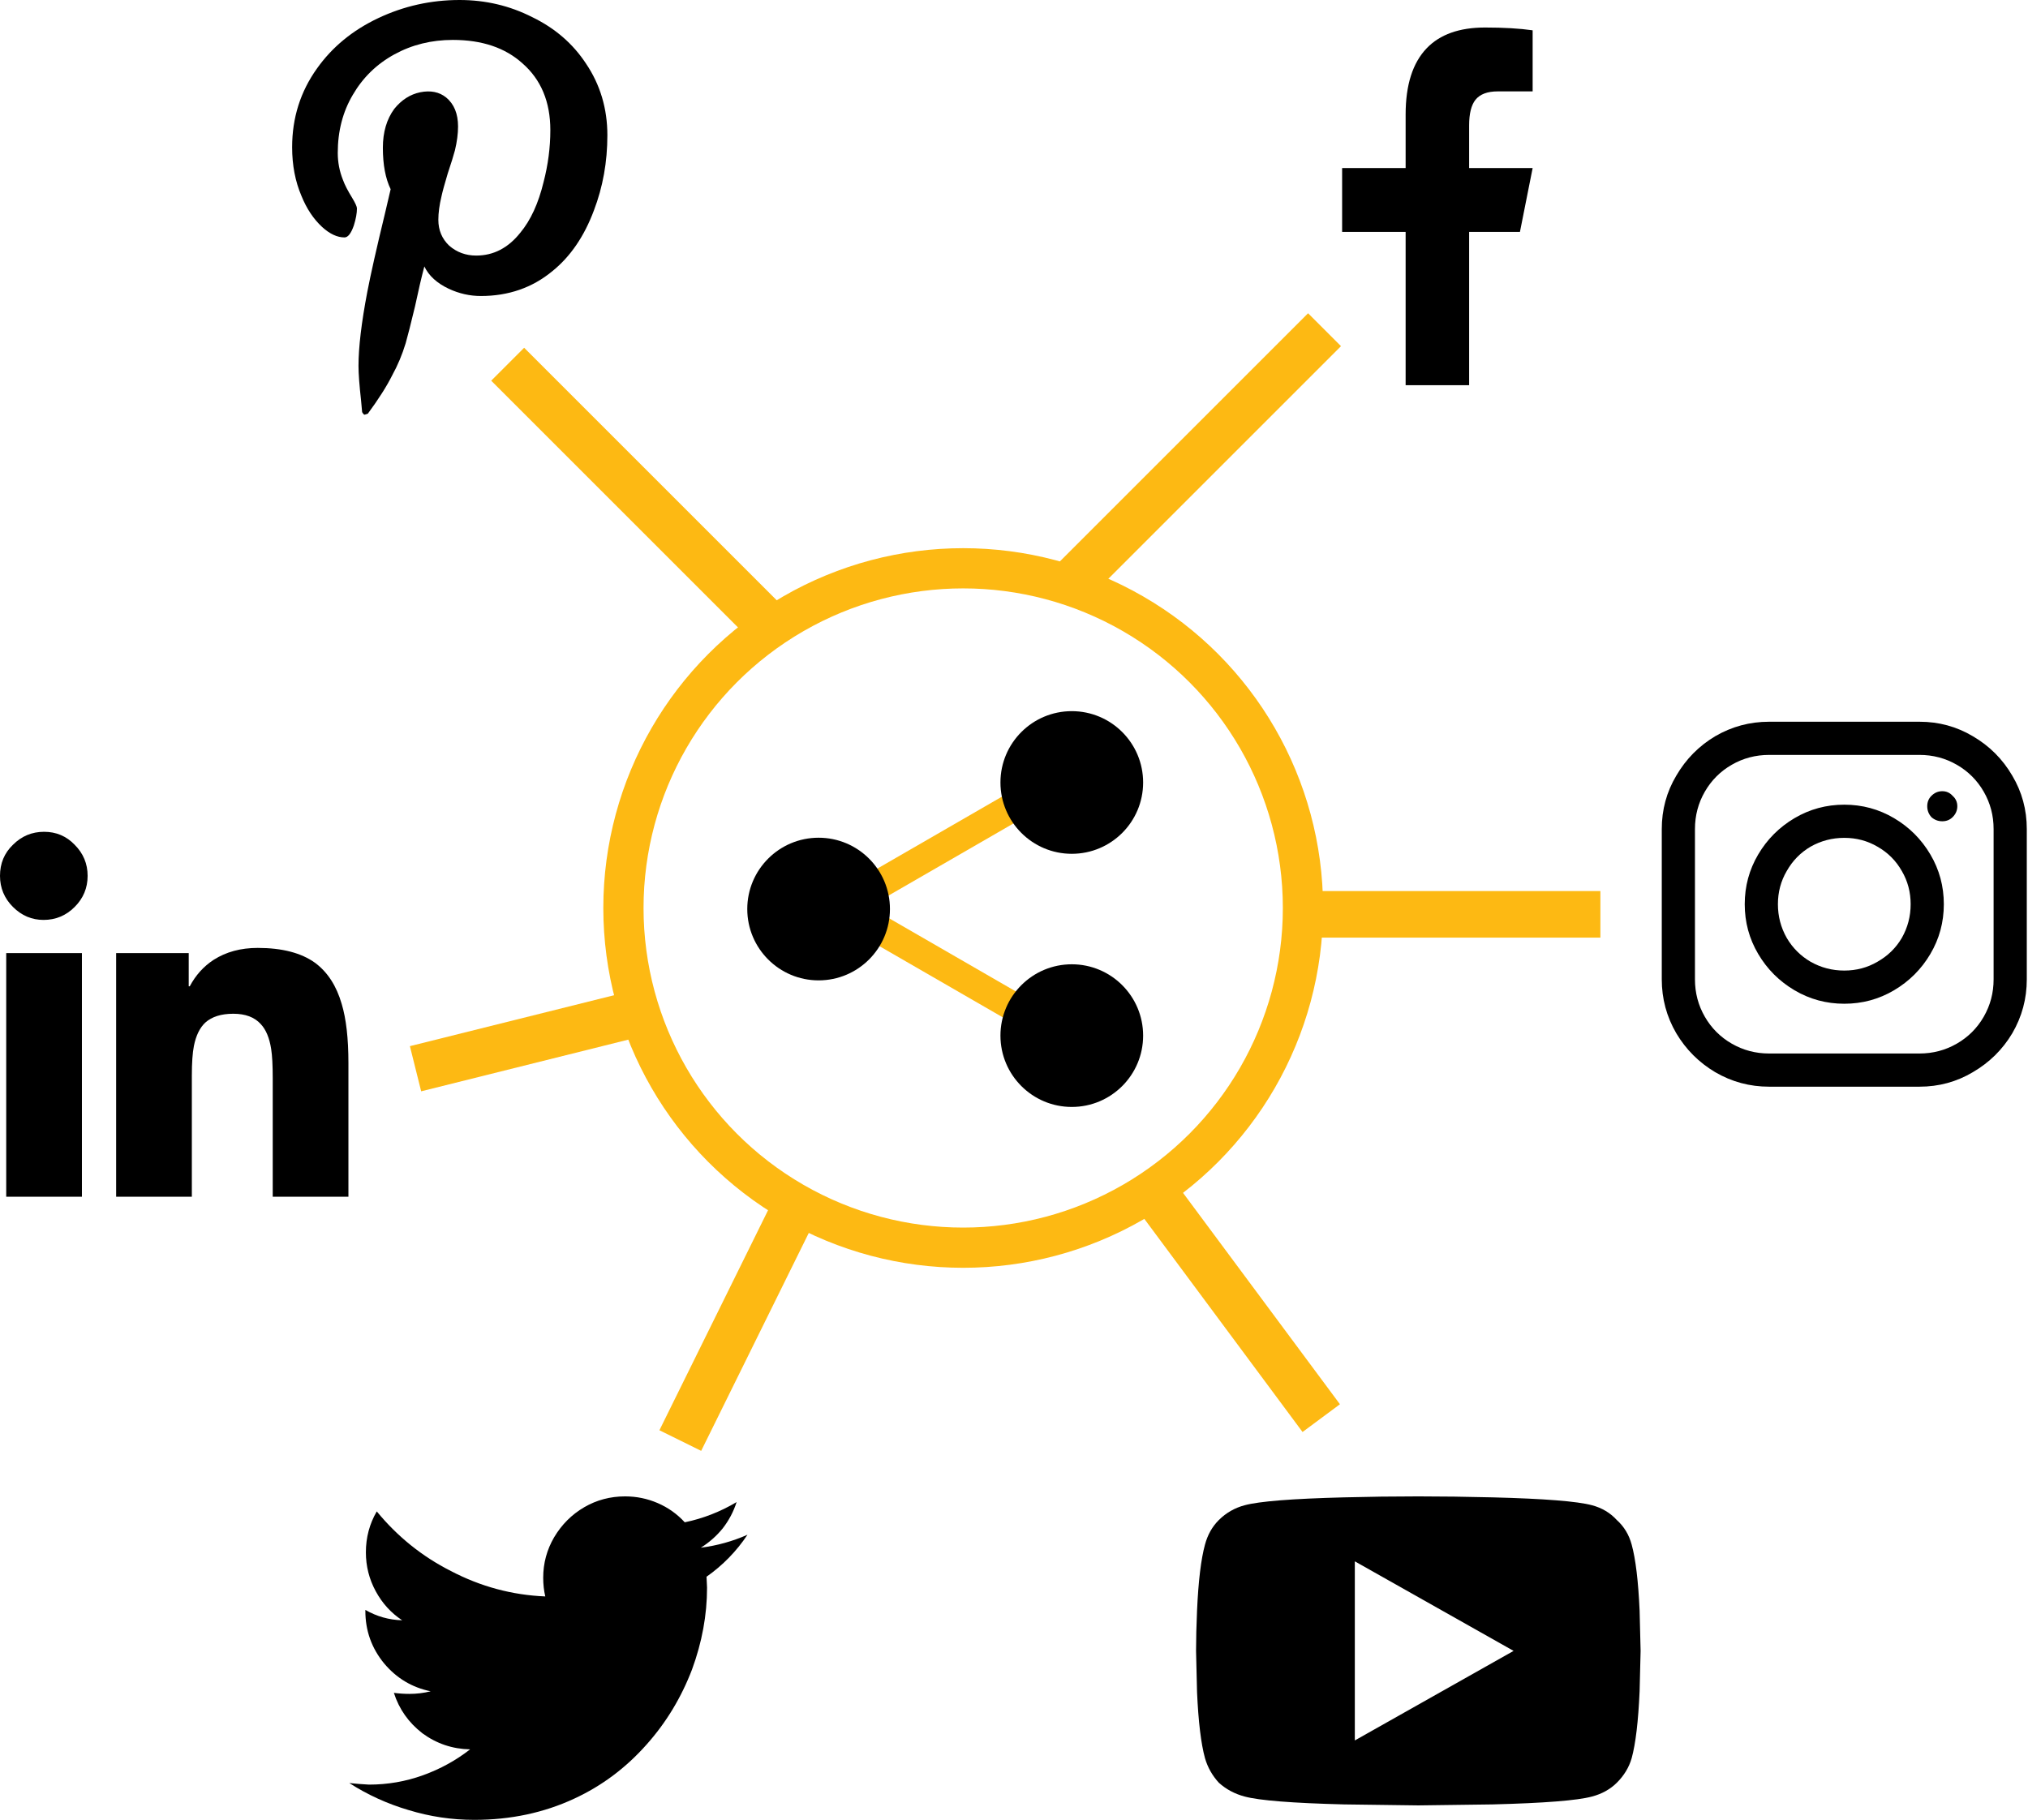
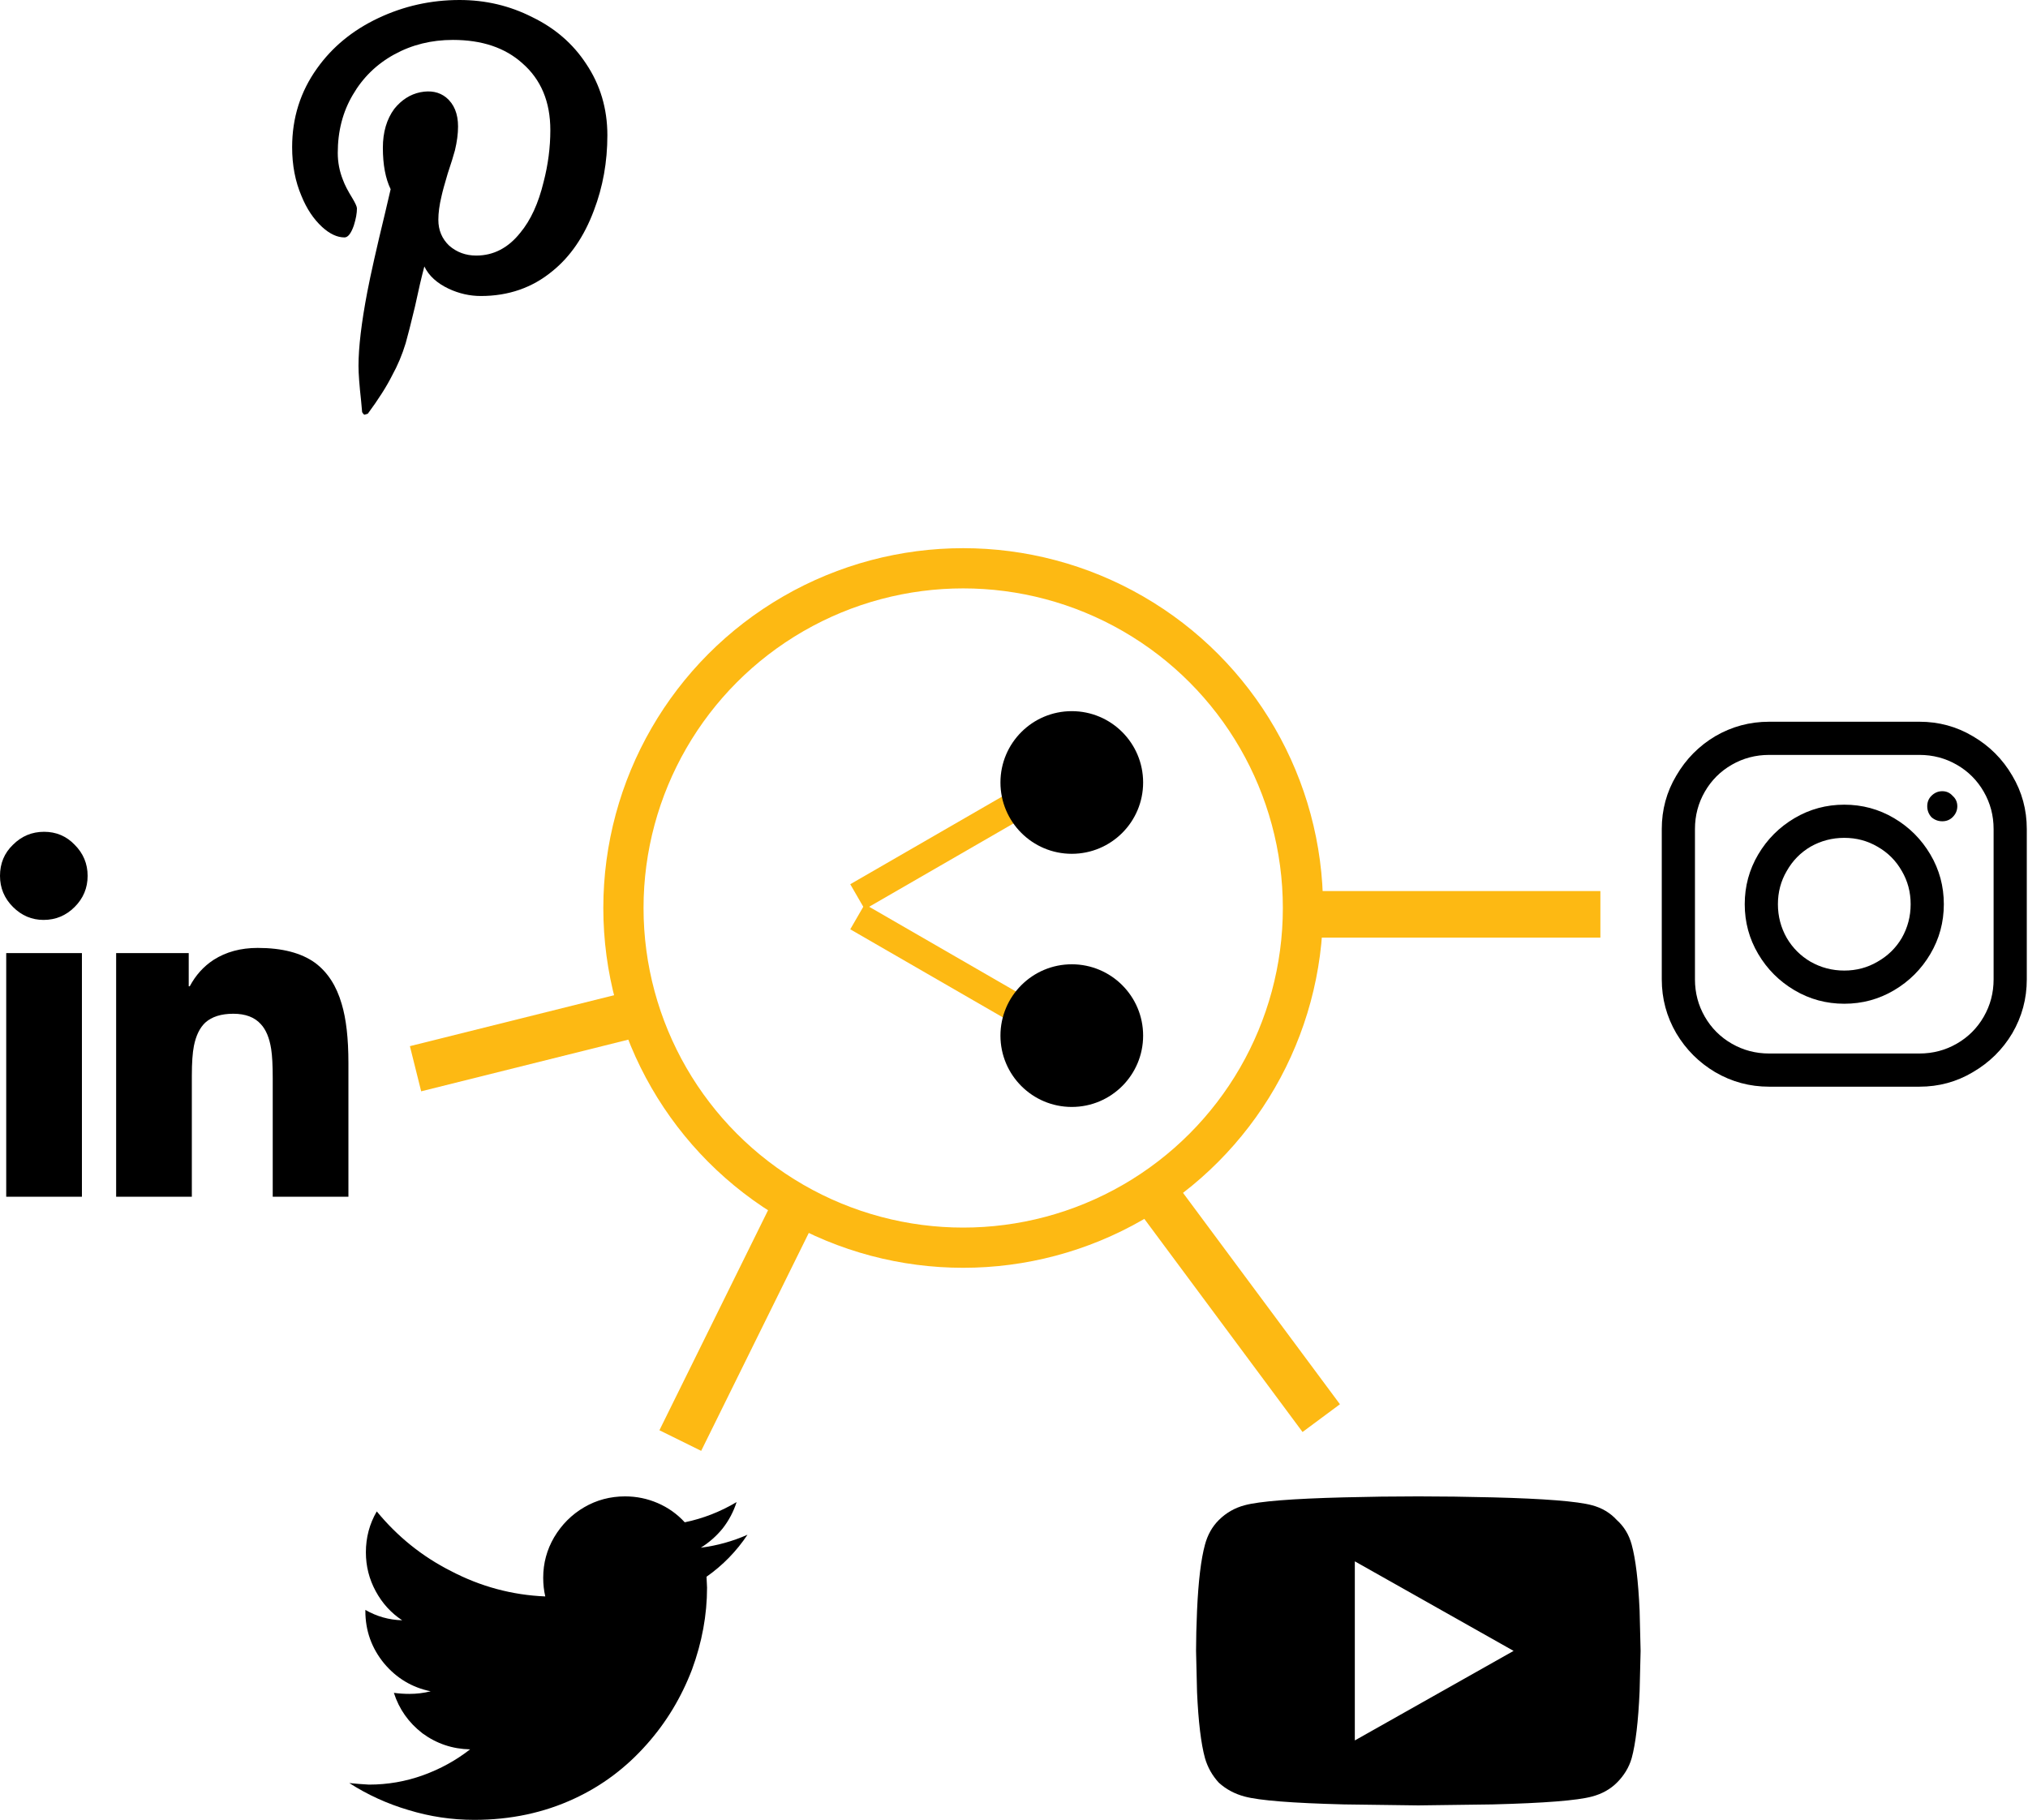
<svg xmlns="http://www.w3.org/2000/svg" width="958" height="860" viewBox="0 0 958 860" fill="none">
-   <path d="M701.5 13C689.375 13 680.188 16.269 673.938 22.808C667.313 29.724 664 40.161 664 54.118V79.393H634V109.571H664V182H694V109.571H718L724 79.393H694V59.211C694 53.678 695 49.654 697 47.139C699.125 44.499 702.625 43.179 707.5 43.179H724V14.32C717.875 13.44 710.375 13 701.5 13Z" fill="black" />
  <path d="M353.104 725.125C346.082 728.227 338.734 730.268 331.06 731.248C334.979 728.798 338.408 725.778 341.347 722.185C344.286 718.43 346.49 714.266 347.96 709.694C340.286 714.266 332.121 717.45 323.467 719.246C319.875 715.327 315.63 712.307 310.731 710.184C305.833 708.061 300.689 707 295.301 707C288.28 707 281.83 708.714 275.952 712.143C270.073 715.572 265.338 720.308 261.746 726.349C258.317 732.227 256.602 738.596 256.602 745.453C256.602 748.556 256.929 751.495 257.582 754.271C241.907 753.618 227.048 749.617 213.006 742.269C199.453 735.411 187.778 726.023 177.981 714.103C174.552 719.981 172.838 726.431 172.838 733.452C172.838 739.983 174.389 746.107 177.491 751.822C180.594 757.536 184.757 762.108 189.982 765.537C183.778 765.374 177.981 763.741 172.593 760.639V761.129C172.593 770.436 175.532 778.682 181.41 785.866C187.288 792.888 194.636 797.296 203.453 799.092C200.188 799.909 196.84 800.317 193.411 800.317C190.962 800.317 188.513 800.154 186.064 799.827C188.513 807.501 193.003 813.87 199.535 818.931C206.229 823.83 213.74 826.361 222.068 826.524C215.373 831.749 207.944 835.831 199.78 838.77C191.615 841.71 183.125 843.179 174.307 843.179C171.205 843.016 168.102 842.771 165 842.444C173.654 847.996 182.961 852.241 192.922 855.181C203.045 858.283 213.414 859.834 224.027 859.834C241.172 859.834 256.929 856.487 271.298 849.792C284.361 843.751 295.791 835.178 305.588 824.075C314.732 813.788 321.835 802.031 326.896 788.805C331.632 775.906 333.999 763.007 333.999 750.107L333.754 744.964C341.429 739.575 347.878 732.962 353.104 725.125Z" fill="black" />
  <path d="M20.819 393C15.104 393 10.205 395.041 6.123 399.123C2.041 403.042 0 407.941 0 413.819C0 419.534 2.041 424.432 6.123 428.514C10.205 432.596 15.022 434.637 20.574 434.637C26.289 434.637 31.187 432.596 35.269 428.514C39.352 424.432 41.393 419.534 41.393 413.819C41.393 408.104 39.352 403.205 35.269 399.123C31.351 395.041 26.534 393 20.819 393ZM121.728 447.864C113.728 447.864 106.788 449.741 100.91 453.497C96.174 456.599 92.419 460.763 89.643 465.988H89.153V450.313H54.864V565.428H90.623V508.36C90.623 502.156 90.949 497.42 91.603 494.155C92.582 489.256 94.378 485.582 96.991 483.133C100.093 480.357 104.502 478.969 110.217 478.969C115.932 478.969 120.259 480.602 123.198 483.868C125.647 486.48 127.28 490.399 128.097 495.624C128.586 498.727 128.831 503.299 128.831 509.34V565.428H164.591V502.237C164.591 490.644 163.529 481.337 161.407 474.316C158.957 465.825 154.794 459.375 148.915 454.966C142.384 450.231 133.322 447.864 121.728 447.864ZM2.939 450.313V565.428H38.698V450.313H2.939Z" fill="black" />
  <path d="M217.111 0C203.559 0 190.741 2.857 178.658 8.572C166.575 14.287 156.941 22.207 149.756 32.33C141.919 43.27 138 55.68 138 69.559C138 78.05 139.47 85.724 142.409 92.582C144.858 98.624 148.124 103.522 152.206 107.278C155.798 110.543 159.309 112.176 162.738 112.176C164.37 112.176 165.84 110.299 167.146 106.543C168.126 103.441 168.616 100.746 168.616 98.46C168.616 97.644 167.881 96.011 166.411 93.562C164.289 90.133 162.819 87.275 162.003 84.99C160.37 80.907 159.554 76.662 159.554 72.253C159.554 61.966 161.921 52.822 166.656 44.822C171.392 36.657 177.923 30.289 186.251 25.717C194.578 21.145 203.804 18.859 213.927 18.859C227.643 18.859 238.583 22.533 246.747 29.881C255.565 37.555 259.973 48.087 259.973 61.477C259.973 69.641 258.912 77.805 256.789 85.969C254.34 96.093 250.666 104.094 245.768 109.972C240.053 117.156 233.113 120.749 224.949 120.749C220.05 120.749 215.805 119.198 212.213 116.095C208.784 112.829 207.069 108.747 207.069 103.849C207.069 100.583 207.559 96.909 208.539 92.827C209.029 90.541 210.008 86.949 211.478 82.05C213.111 77.152 214.254 73.478 214.907 71.029C215.887 66.947 216.376 63.191 216.376 59.762C216.376 53.721 214.499 49.149 210.743 46.046C207.477 43.434 203.395 42.617 198.497 43.597C193.762 44.577 189.679 47.189 186.251 51.435C182.658 56.333 180.862 62.456 180.862 69.804C180.862 77.805 182.087 84.336 184.536 89.398L181.842 100.91C177.923 117.075 175.147 129.403 173.514 137.894C170.739 152.426 169.351 164.101 169.351 172.918C169.351 176.51 169.759 181.98 170.575 189.328L171.065 194.717L171.555 195.451C171.881 195.778 172.045 195.941 172.045 195.941C172.208 195.941 172.535 195.86 173.024 195.696L173.759 195.451C178.821 188.593 182.658 182.552 185.271 177.327C187.883 172.592 190.006 167.53 191.639 162.141C192.619 158.712 194.088 152.916 196.048 144.752C197.68 137.077 199.15 130.791 200.456 125.892C202.579 130.301 206.416 133.811 211.968 136.424C216.866 138.71 221.928 139.853 227.153 139.853C240.216 139.853 251.483 135.934 260.953 128.097C269.444 121.239 275.975 111.686 280.547 99.44C284.793 88.337 286.915 76.499 286.915 63.926C286.915 51.353 283.568 40.086 276.873 30.126C270.668 20.655 262.178 13.308 251.401 8.083C240.787 2.694 229.358 0 217.111 0Z" fill="black" />
  <path d="M835.7 341C826.556 341 818.065 343.286 810.227 347.858C802.553 352.43 796.43 358.635 791.858 366.472C787.286 374.147 785 382.556 785 391.7V462.728C785 471.872 787.286 480.363 791.858 488.201C796.43 495.875 802.553 501.998 810.227 506.57C818.065 511.142 826.556 513.428 835.7 513.428H906.728C915.872 513.428 924.282 511.142 931.956 506.57C939.794 501.998 945.998 495.875 950.57 488.201C955.142 480.363 957.428 471.872 957.428 462.728V391.7C957.428 382.556 955.142 374.147 950.57 366.472C945.998 358.635 939.794 352.43 931.956 347.858C924.282 343.286 915.872 341 906.728 341H835.7ZM835.7 356.675H906.728C913.097 356.675 918.975 358.226 924.363 361.329C929.752 364.431 933.997 368.677 937.099 374.065C940.202 379.453 941.753 385.332 941.753 391.7V462.728C941.753 469.097 940.202 474.975 937.099 480.363C933.997 485.752 929.752 489.997 924.363 493.099C918.975 496.202 913.097 497.753 906.728 497.753H835.7C829.332 497.753 823.453 496.202 818.065 493.099C812.677 489.997 808.431 485.752 805.329 480.363C802.226 474.975 800.675 469.097 800.675 462.728V391.7C800.675 385.332 802.226 379.453 805.329 374.065C808.431 368.677 812.677 364.431 818.065 361.329C823.453 358.226 829.332 356.675 835.7 356.675ZM917.505 373.82C915.546 373.82 913.831 374.555 912.362 376.024C911.055 377.331 910.402 378.964 910.402 380.923C910.402 382.882 911.055 384.597 912.362 386.066C913.831 387.373 915.546 388.026 917.505 388.026C919.465 388.026 921.097 387.373 922.404 386.066C923.873 384.597 924.608 382.882 924.608 380.923C924.608 378.964 923.873 377.331 922.404 376.024C921.097 374.555 919.465 373.82 917.505 373.82ZM871.214 380.188C862.723 380.188 854.886 382.311 847.701 386.556C840.517 390.802 834.802 396.517 830.556 403.701C826.311 410.886 824.188 418.723 824.188 427.214C824.188 435.705 826.311 443.543 830.556 450.727C834.802 457.912 840.517 463.627 847.701 467.872C854.886 472.117 862.723 474.24 871.214 474.24C879.705 474.24 887.543 472.117 894.727 467.872C901.912 463.627 907.627 457.912 911.872 450.727C916.117 443.543 918.24 435.705 918.24 427.214C918.24 418.723 916.117 410.886 911.872 403.701C907.627 396.517 901.912 390.802 894.727 386.556C887.543 382.311 879.705 380.188 871.214 380.188ZM871.214 395.864C876.929 395.864 882.154 397.251 886.889 400.027C891.788 402.803 895.625 406.64 898.401 411.539C901.177 416.274 902.565 421.499 902.565 427.214C902.565 432.929 901.177 438.236 898.401 443.134C895.625 447.87 891.788 451.625 886.889 454.401C882.154 457.177 876.929 458.565 871.214 458.565C865.499 458.565 860.192 457.177 855.294 454.401C850.559 451.625 846.803 447.87 844.027 443.134C841.251 438.236 839.864 432.929 839.864 427.214C839.864 421.499 841.251 416.274 844.027 411.539C846.803 406.64 850.559 402.803 855.294 400.027C860.192 397.251 865.499 395.864 871.214 395.864Z" fill="black" />
  <circle cx="455" cy="429" r="160.5" stroke="#FDB913" stroke-width="19" />
  <rect x="401.65" y="417.77" width="120.972" height="13.683" transform="rotate(-30 401.65 417.77)" fill="#FDB913" />
  <rect width="120.972" height="13.683" transform="matrix(0.866 0.5 0.5 -0.866 401.65 439.07)" fill="#FDB913" />
  <circle cx="506.298" cy="369.701" r="33.7" fill="black" />
  <circle cx="506.298" cy="489.3" r="33.7" fill="black" />
-   <circle cx="386.701" cy="429.499" r="33.7" fill="black" />
  <path d="M670 707C658.437 707 646.719 707.155 634.844 707.465C610.469 708.085 594.844 709.325 587.969 711.185C583.281 712.425 579.219 714.749 575.781 718.159C572.656 721.259 570.469 725.134 569.219 729.783C567.344 736.603 566.094 746.987 565.469 760.936C565.156 768.066 565 774.42 565 780L565.469 799.529C566.094 813.478 567.344 823.862 569.219 830.682C570.469 835.021 572.656 838.896 575.781 842.306C579.219 845.406 583.281 847.575 587.969 848.815C594.844 850.675 610.469 851.915 634.844 852.535L670 853L705.156 852.535C729.531 851.915 745.156 850.675 752.031 848.815C756.719 847.575 760.625 845.406 763.75 842.306C767.188 838.896 769.531 835.021 770.781 830.682C772.656 823.862 773.906 813.323 774.531 799.064L775 780L774.531 760.936C773.906 746.987 772.656 736.603 770.781 729.783C769.531 725.134 767.188 721.259 763.75 718.159C760.625 714.749 756.719 712.425 752.031 711.185C745.156 709.325 729.531 708.085 705.156 707.465C692.656 707.155 680.937 707 670 707ZM640 737.688L715 780L640 822.312V737.688Z" fill="black" />
-   <rect x="232.041" y="179.865" width="22" height="171" transform="rotate(-45 232.041 179.865)" fill="#FDB913" />
-   <rect width="22" height="171" transform="matrix(-0.707 -0.707 -0.707 0.707 633.471 163.557)" fill="#FDB913" />
  <rect width="22" height="143" transform="matrix(-4.37114e-08 -1 -1 4.37114e-08 756 443)" fill="#FDB913" />
  <rect width="22" height="131.357" transform="matrix(0.803 -0.596 -0.596 -0.803 615.303 676.58)" fill="#FDB913" />
  <rect x="331.227" y="685.494" width="22" height="120.171" transform="rotate(-153.726 331.227 685.494)" fill="#FDB913" />
  <rect width="22" height="108.553" transform="matrix(-0.242 -0.97 -0.97 0.242 304.25 489.348)" fill="#FDB913" />
</svg>